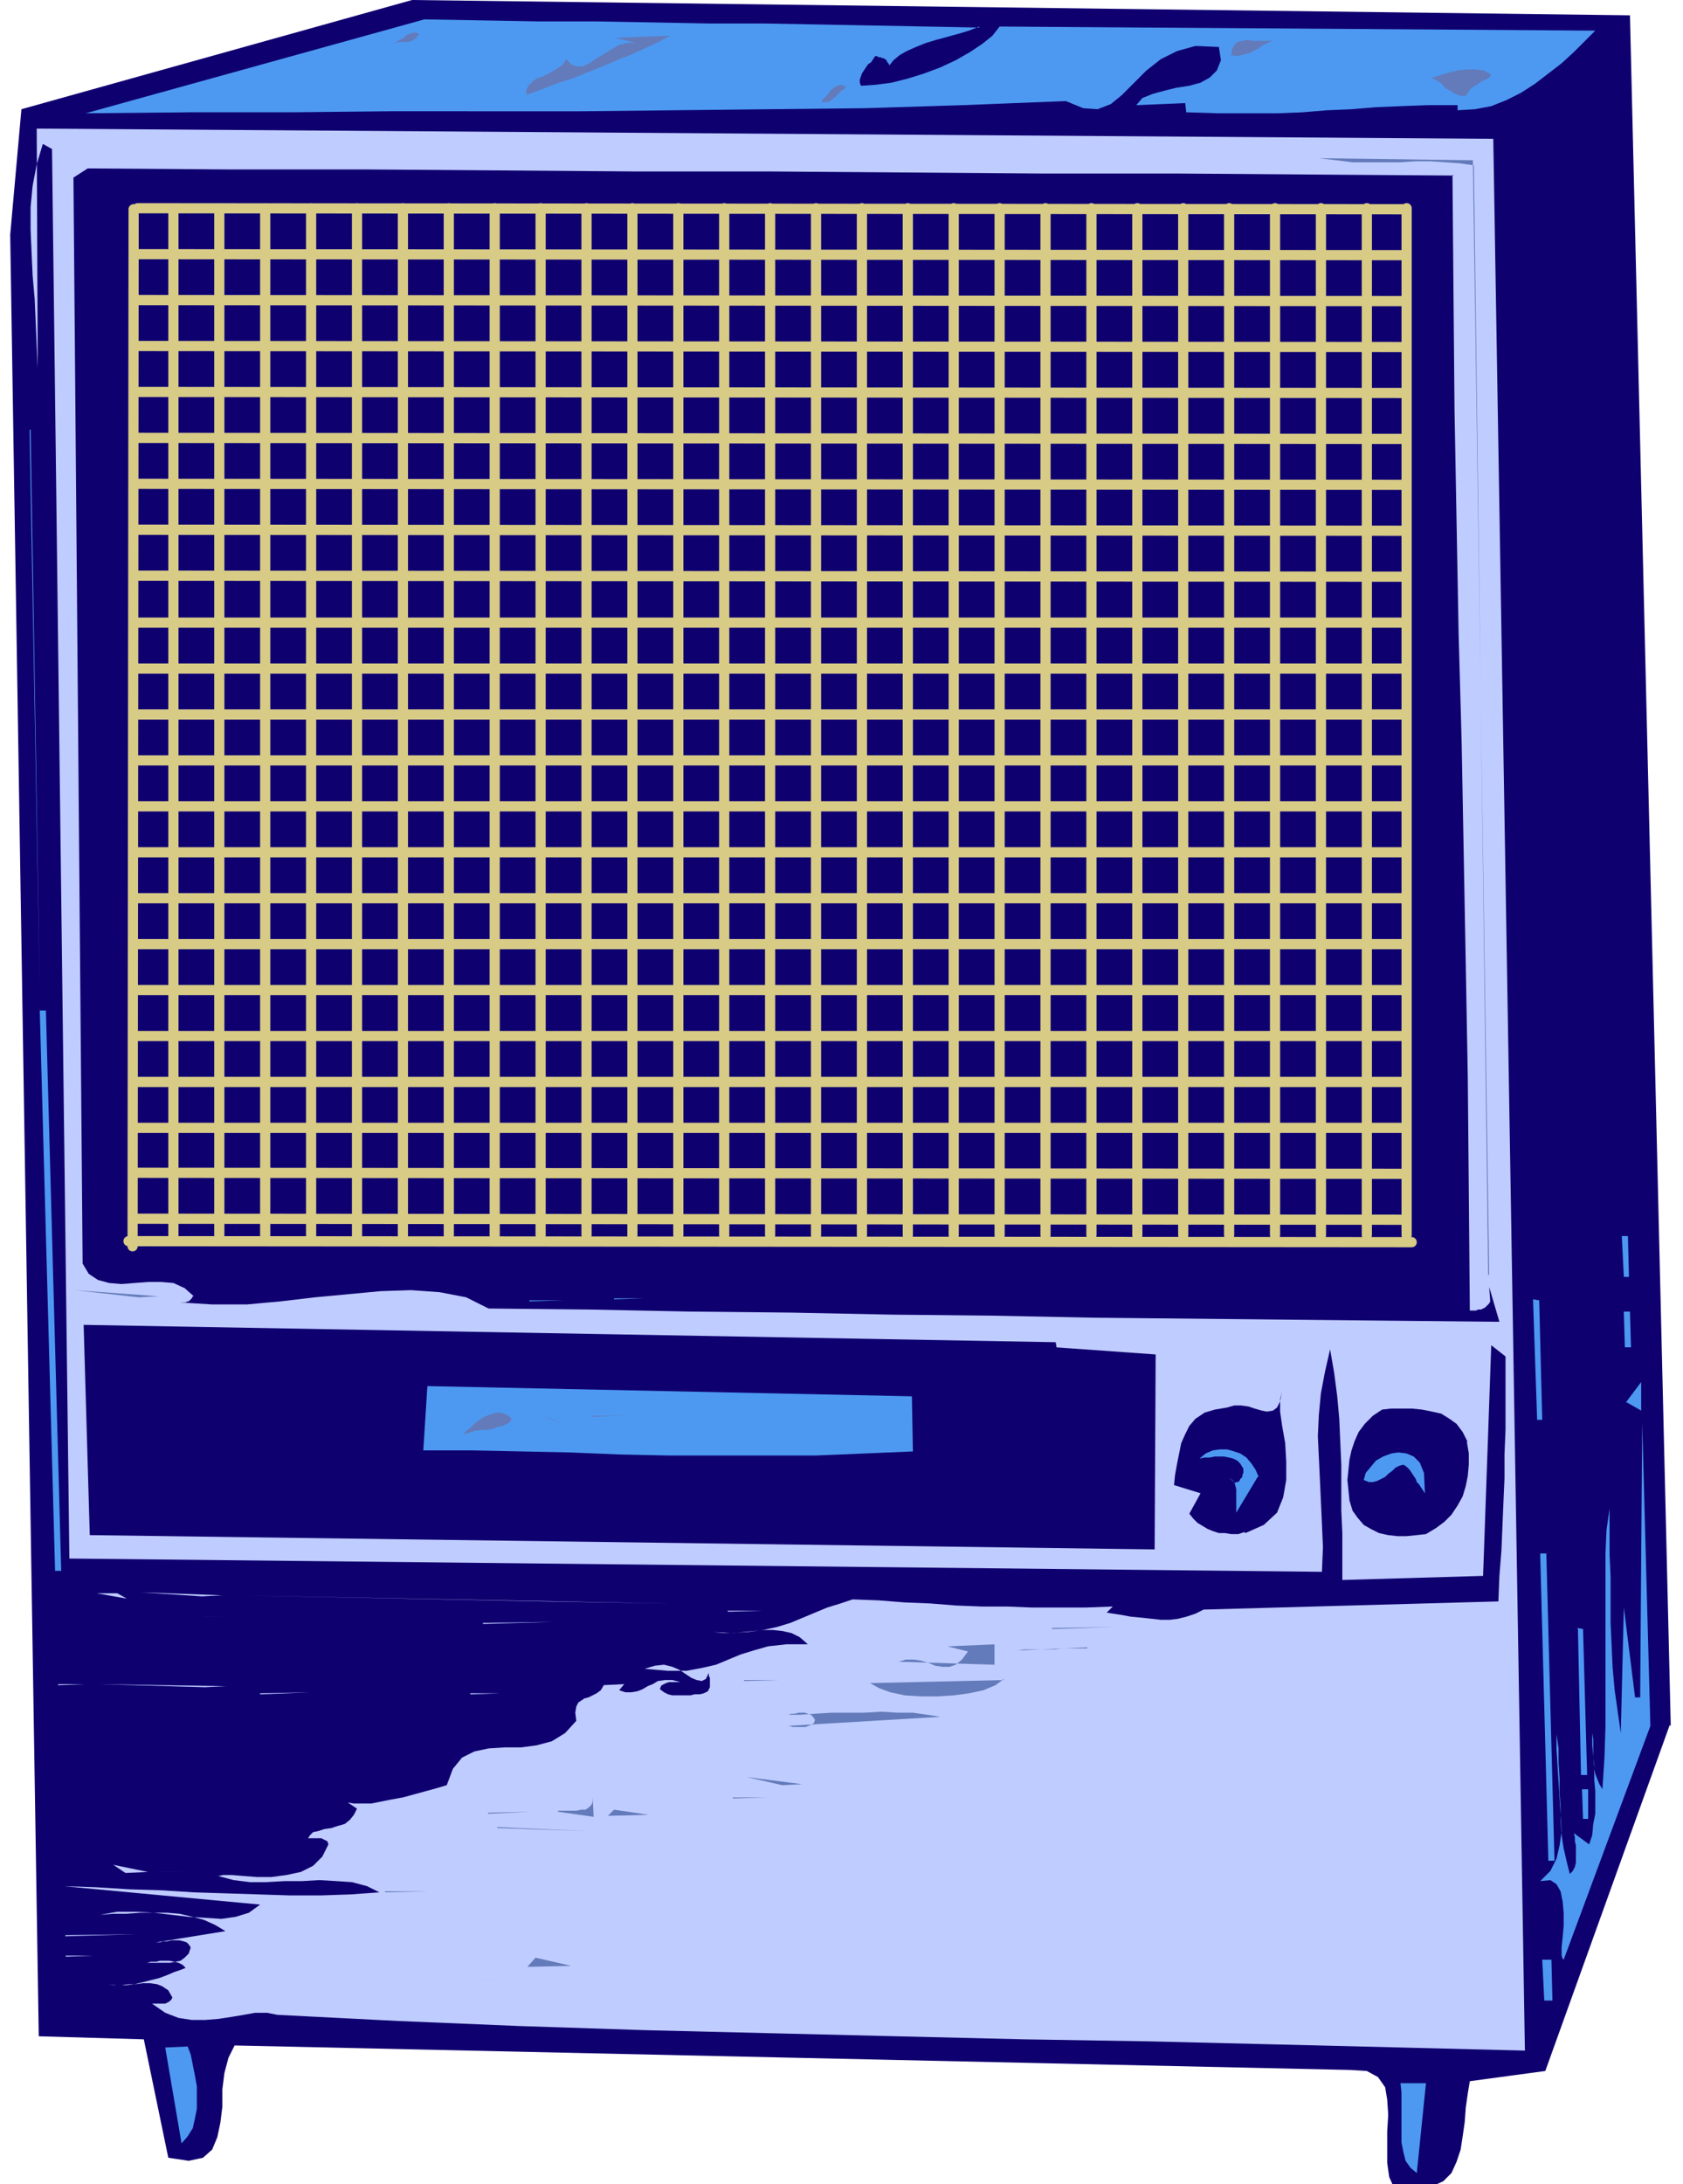
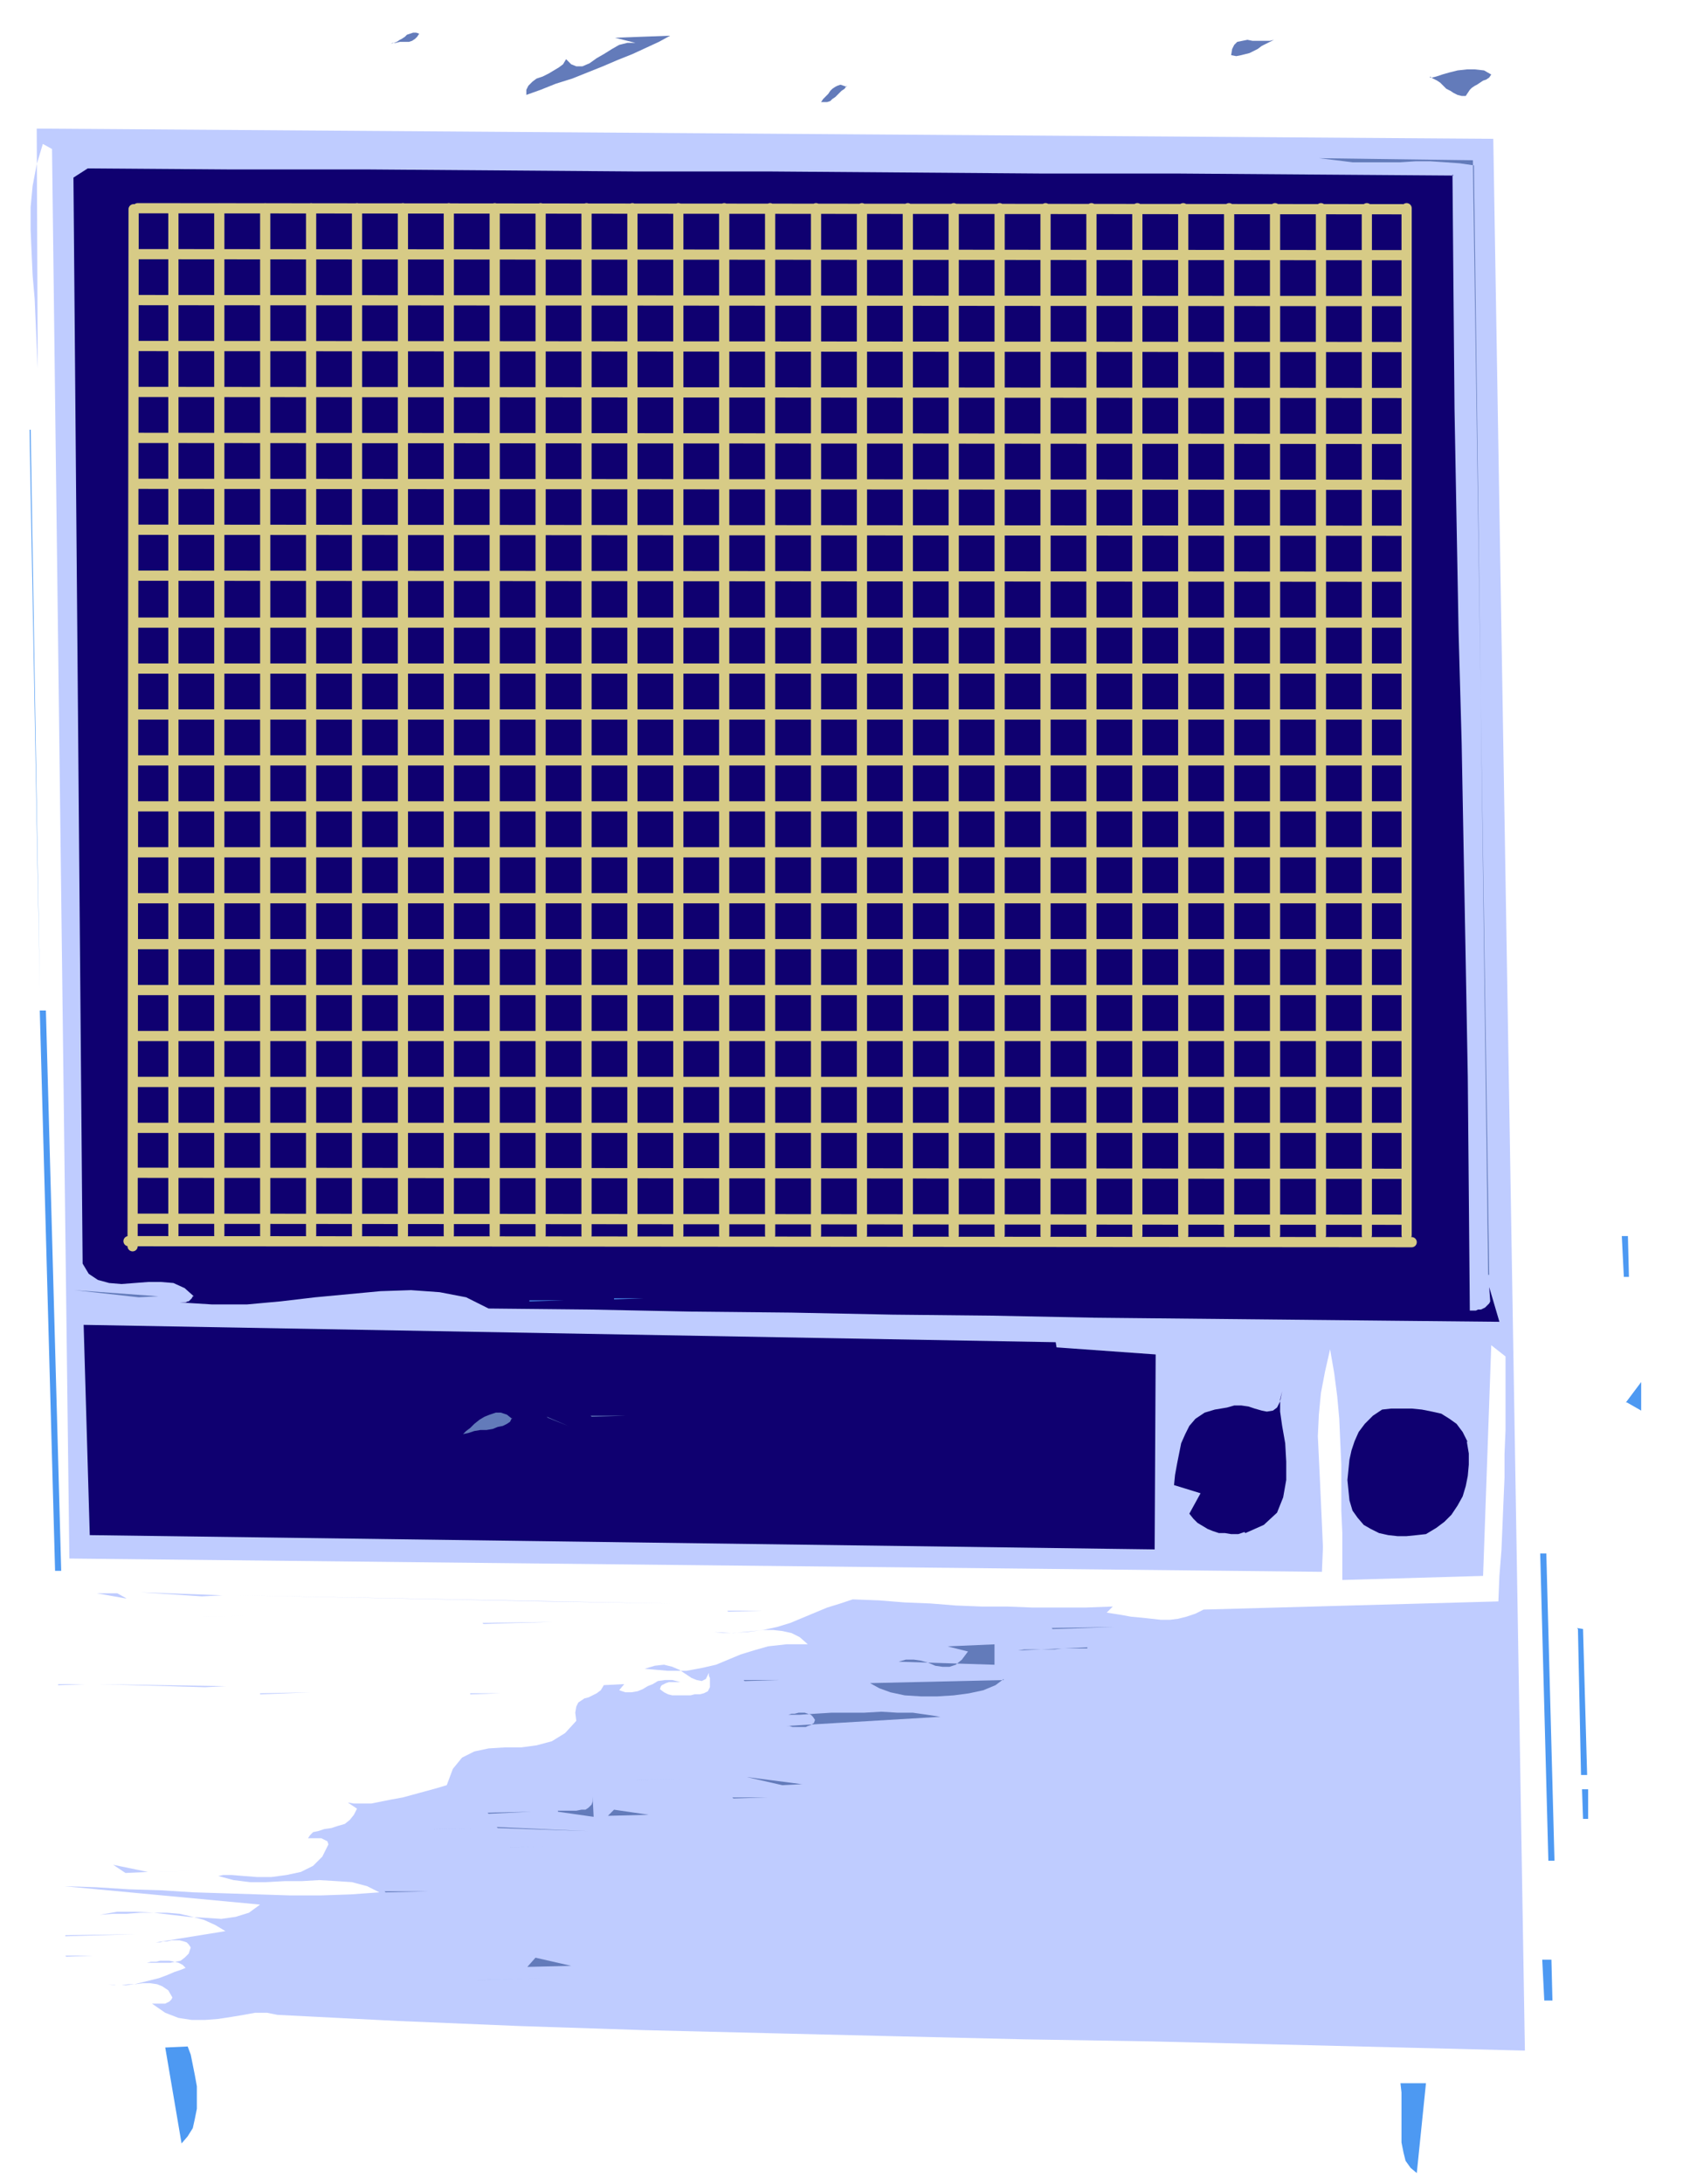
<svg xmlns="http://www.w3.org/2000/svg" fill-rule="evenodd" height="285.333" preserveAspectRatio="none" stroke-linecap="round" viewBox="0 0 1650 2140" width="220">
  <style>.pen1{stroke:none}.brush2{fill:#0f0070}.brush3{fill:#4d99f2}.brush4{fill:#637bba}.brush5{fill:#bfccff}</style>
-   <path class="pen1 brush2" fill-rule="nonzero" d="m1637 1690-122 339-74 10-2 12-2 14-1 14-2 14-2 13-4 12-5 11-8 8-11 5-14 2h-23l-5-11-2-14v-31l1-16-1-15-2-12-7-10-11-6-16-1-1094-24-6 12-4 15-2 16v17l-2 16-3 14-5 12-9 8-14 3-20-3-24-116-103-3L10 230l11-123L404 0l1194 15 40 1676z" />
-   <path class="pen1 brush3" fill-rule="nonzero" d="m960 26-10 4-10 3-11 3-11 3-10 3-10 4-9 4-7 4-6 5-4 5-1-2-1-1-1-2-1-1-2-1h-1l-2-1h-2l-1-1h-2l-2 3-2 3-3 2-2 3-2 3-2 3-1 3-1 3v3l1 3 15-1 15-2 16-4 16-5 16-6 15-7 14-8 12-8 10-8 7-9 584 4-10 10-11 11-12 11-13 10-13 10-14 9-14 7-15 6-16 3-17 1v-5h-29l-27 1-24 1-24 2-24 1-24 2-25 1h-57l-32-1-1-9-48 2 6-7 10-4 11-3 12-3 13-2 11-3 9-5 7-7 4-10-2-13-23-1-18 5-16 8-14 11-12 12-12 12-11 9-13 5-14-1-17-7-101 4-96 3-95 1-92 1-92 1H383l-96 1h-99l-104 1 332-92 57 1 56 1h56l55 1 55 1h54l54 1 53 1 52 1 52 1z" />
  <path class="pen1 brush4" fill-rule="nonzero" d="m411 33-2 3-2 2-3 2-3 1h-9l-4 1h-3l-2 1 3-1 3-1 3-2 2-1 3-2 2-2 3-1 3-1h3l3 1zm246 2-11 6-13 6-13 6-15 6-14 6-15 6-15 6-16 5-15 6-14 5v-5l2-4 4-4 4-3 6-2 6-3 5-3 5-3 4-3 3-5 5 5 5 2h6l7-3 7-5 7-4 8-5 7-4 8-2h8l-20-5 54-2zm592 4-4 2-4 2-4 2-4 3-4 2-4 2-4 1-4 1-5 1-5-1 1-6 2-4 3-3 5-1 5-1 5 1h17l4-1zM830 84l-2 3-3 2-2 2-2 2-2 2-3 2-2 2-3 1h-6l2-3 3-3 2-2 2-3 2-2 3-2 2-1 3-1 3 1 3 1zm632-11-2 3-3 2-3 1-3 2-3 2-2 1-3 2-2 2-2 3-2 3h-4l-4-1-4-2-3-2-4-2-3-3-3-3-3-2-4-2-3-2v1h2l4-1 6-2 7-2 8-2 9-1h8l9 1 7 4z" />
  <path class="pen1 brush5" fill-rule="nonzero" d="m1494 2009-120-3-122-3-124-3-124-2-125-3-124-3-123-3-122-4-120-5-118-6-10-2h-12l-11 2-12 2-13 2-13 1h-13l-13-2-13-5-13-9h13l2-1 2-1 2-2 1-2-4-7-6-4-5-2-7-1h-7l-7 1h-7l-7 1h-7l-6-1 8 1h9l9-1 8-2 8-2 8-2 8-3 7-3 6-2 5-2-3-3-4-2-4-1-5-1h-9l-4 1h-5l-4 1h-5 28l5-1 5-1 4-3 4-4 2-6-2-3-2-2-3-1-4-1h-8l-4 1h-4l-3 1h-4l68-11-10-6-11-5-11-3-13-3-12-1h-27l-13 1h-13l-13 1 17-3h18l18 1 17 2 17 2 17 1 15 1 14-2 13-4 11-8-192-18 31 1 32 2 32 1 32 2 32 1 31 1 31 1h31l29-1 28-2-12-6-15-4-15-1-17-1-17 1h-17l-18 1h-16l-16-2-15-4 5-1h8l12 1 13 1h14l15-2 14-3 12-6 9-9 6-12-1-3-2-1-2-1-2-1h-13l2-3 3-3 5-1 6-2 7-1 6-2 7-2 5-4 4-5 3-6-9-6 6 1h17l10-2 10-2 11-2 11-3 11-3 11-3 10-3 6-16 9-11 12-6 14-3 16-1h16l15-2 15-4 13-8 11-12-1-8 1-6 2-4 3-2 3-2 4-1 4-2 4-2 4-3 3-5 20-1-5 6 6 2h6l6-1 5-2 5-3 5-2 5-3 7-1h7l8 2h-11l-3 1-2 1-2 1-1 1-1 3 4 3 4 2 4 1h18l4-1h5l4-1 2-1 2-1 1-2 1-2v-9l-1-2v-3l-3 6-4 2-5-1-5-2-6-4-6-4-7-3-8-2-9 1-10 3 23 2h18l16-3 13-3 12-5 12-5 13-4 14-4 18-2h21l-8-7-8-4-9-2-9-1h-9l-10 1-10 1-10 1h-10l-9-1 17 1 16-1 15-2 14-3 13-4 12-5 12-5 12-5 13-4 12-4 26 1 25 2 25 1 25 2 25 1h25l25 1h52l27-1-6 6 13 2 11 2 11 1 9 1 9 1h9l8-1 8-2 9-3 8-4 289-8 1-25 2-25 1-24 1-24 1-23v-23l1-24v-72l-14-11-8 226-138 4v-46l-1-22v-45l-1-22-1-23-2-22-3-23-4-23-5 22-4 21-2 21-1 21 1 21 1 21 1 22 1 22 1 23-1 24-1228-13L51 146l-9-5-6 20-4 21-2 21v22l1 23 1 22 2 23 1 23 1 23 1 22-1-235 1428 10 31 1873z" />
  <path class="pen1 brush2" fill-rule="nonzero" d="m1424 171 1 117 1 113 2 110 2 109 3 108 2 108 2 108 2 111 1 113 1 116h6l2-1h3l2-1 2-1 2-2 2-2 1-2-1-14 10 34-100-1-99-1-99-1-99-1-100-2-98-1-99-2-99-1-99-2-99-1-22-11-26-5-28-2-30 1-32 3-32 3-34 4-33 3h-34l-32-2h6l2-1h1l1-1 1-1 1-1 1-2h1l-9-8-11-5-12-1h-13l-13 1-13 1-12-1-11-3-9-6-6-10-9-1064 14-9 137 1h135l134 1 132 1h131l132 1 132 1h133l135 1 138 1z" />
  <path class="pen1 brush4" fill-rule="nonzero" d="m1459 1249-14-1087-14-2-14-1-15-1h-14l-15 1h-47l-16-2-17-2 151 2 16 1092z" />
  <path class="pen1 brush3" fill-rule="nonzero" d="m29 421 10 549-9-549zm10 569h6l15 549h-6L39 990zm1551 221h6l1 40h-5l-2-40z" />
  <path class="pen1 brush4" fill-rule="nonzero" d="m155 1270-82-6 63 7 20-1z" />
  <path class="pen1 brush3" fill-rule="nonzero" d="m244 1268 63-2-63 2zm275 6h35l-35 1zm83-2h29l-29 1z" />
  <path class="pen1 brush2" fill-rule="nonzero" d="m1035 1320 98 7-1 191-1044-14-6-206 953 17 1 6z" />
-   <path class="pen1 brush3" fill-rule="nonzero" d="m1503 1273 6 1 3 117h-5l-4-117zm89 12h6l1 35h-6l-1-34zm-697 137-47 2-48 2H656l-48-1-49-2-48-1-48-1h-48l4-63 475 10 1 54z" />
  <path class="pen1 brush4" fill-rule="nonzero" d="m502 1389-2 4-3 2-4 2-5 1-5 2-6 1h-6l-6 1-6 2-5 1 3-3 4-3 4-4 5-4 5-3 5-2 6-2h5l6 2 5 4z" />
  <path class="pen1 brush2" fill-rule="nonzero" d="m1220 1501-6 2h-7l-6-1h-6l-6-2-5-2-5-3-5-3-4-4-4-5 11-20-26-8 1-10 2-11 2-10 2-10 4-9 4-8 6-7 9-6 10-3 12-2 7-2h7l7 1 6 2 7 2 5 1 6-1 4-3 3-6 2-10-2 8v12l2 14 3 17 1 18v18l-3 17-6 15-13 12-18 8z" />
  <path class="pen1 brush3" fill-rule="nonzero" d="m1594 1374 15-20v28l-14-8z" />
  <path class="pen1 brush4" fill-rule="nonzero" d="m536 1388 21 9-20-8zm43-1h35l-34 1z" />
  <path class="pen1 brush2" fill-rule="nonzero" d="m1438 1412 2 12v11l-1 11-2 10-3 10-5 9-6 9-7 7-8 6-10 6-9 1-10 1h-9l-9-1-9-2-8-4-7-4-6-7-5-7-3-10-1-10-1-10 1-10 1-10 2-9 3-9 4-9 6-8 8-8 9-6 9-1h20l10 1 10 2 9 2 8 5 7 5 6 8 5 10z" />
-   <path class="pen1 brush3" fill-rule="nonzero" d="m1532 1919-1-3v-8l1-10 1-11v-13l-1-11-2-10-4-7-6-4-10 1 10-10 6-12 3-13 2-14-1-16-1-16-1-16-1-16-1-16v-15l2 14v14l1 15v14l1 14v14l1 14 2 13 3 13 3 12 3-3 2-4 1-4v-17l-1-4v-4l-1-4 15 11 3-9 1-11 2-10v-22l-1-11v-12l-1-11-1-11v-12l1 6v18l1 6v5l1 5 2 5 2 5 3 5 2-31 1-31v-169l1-23 3-21v45l1 22v45l1 22 1 22 2 22 3 21 3 21 3-123 11 88h5l2-269 8 297-85 229zm55-516 12 128-12-128zm-354 44-21 35v-23l-1-4-1-3-2-2-3-2 6 5 1-1h2l1-1 1-2 1-1 1-1v-2l1-2v-4l-3-5-3-3-4-2-4-1-5-1h-9l-5 1h-5l-5 1 6-5 7-3 7-1h7l7 2 6 2 6 4 5 6 4 6 3 7zm163-5 1 21-2-3-2-3-2-3-2-2-1-3-2-3-2-3-2-3-3-3-3-2-4 1-4 2-3 3-4 3-3 3-4 2-4 2-4 1h-4l-5-2 2-7 5-6 5-6 7-4 8-3 7-1 8 1 7 3 6 6 4 10z" />
  <path class="pen1 brush5" fill-rule="nonzero" d="m123 1566-28-5h20l9 5zm95-3-80-3 60 4 20-1z" />
  <path class="pen1 brush3" fill-rule="nonzero" d="M1510 1522h6l8 301h-6l-8-301z" />
  <path class="pen1 brush5" fill-rule="nonzero" d="m659 1571-427-8 304 6 123 2zm-570 10h27-26zm109 3 44-1-43 1zm118 5 103-2-103 2zm397-11h35l-34 1zm-240 12 69-1-68 2zm112 3 80-2-80 2z" />
  <path class="pen1 brush4" fill-rule="nonzero" d="m1031 1595 61-1-60 2zm-56 36-94-3 7-2h8l7 1 7 2 7 3 7 1h7l6-2 6-5 6-8-20-5 46-2v20zm91-17-68 3 6-1h30l8-1h24z" />
  <path class="pen1 brush3" fill-rule="nonzero" d="m1546 1595 6 1 4 143h-6l-3-143z" />
  <path class="pen1 brush5" fill-rule="nonzero" d="M57 1650h26l-26 1zm163 2-123-2 104 3 20-1zm35 7 49-1-49 2z" />
  <path class="pen1 brush4" fill-rule="nonzero" d="M729 1646h35l-34 1z" />
  <path class="pen1 brush5" fill-rule="nonzero" d="M461 1659h29l-29 1z" />
  <path class="pen1 brush4" fill-rule="nonzero" d="m984 1645-8 6-12 5-14 3-15 2-16 1h-16l-16-1-14-3-11-4-9-5 131-3zm-213 46h3l3 1h13l2-1 3-1 3-2 1-3-2-3-2-2-3-1-3-1h-6l-4 1h-3l-3 1h-2 13l15-1 16-1h32l17-1 16 1h15l14 2 13 2-151 9zm-11 15 89 6-89-6zm-137 38 46-1-45 1zm163 4-54-7 35 8 20-1zm-239 26h18l5-1h4l3-2 3-3 1-3v-5l1 20-35-5zm171-13h35l-34 1zm-240 15 43-1-42 2zm118 3 6-6 34 5-40 1z" />
  <path class="pen1 brush3" fill-rule="nonzero" d="M1550 1753h7v29h-5l-1-29z" />
  <path class="pen1 brush4" fill-rule="nonzero" d="m424 1792 49-1-48 1zm63-2 89 4-88-3zm-28 21h29-28zm40-1 35-1-34 1z" />
  <path class="pen1 brush5" fill-rule="nonzero" d="m145 1834-34-7 12 8 22-1zm11 0 35-1-34 1z" />
  <path class="pen1 brush4" fill-rule="nonzero" d="m577 1834 26-1-26 1zm-200 19h44l-43 1zm181 4 60 5-60-5zm-160 16 63-1-63 1z" />
  <path class="pen1 brush5" fill-rule="nonzero" d="m64 1896 69-1-69 2z" />
  <path class="pen1 brush4" fill-rule="nonzero" d="m353 1897 60-1-60 1zm109 3 54-1-54 1z" />
  <path class="pen1 brush5" fill-rule="nonzero" d="M64 1916h26l-25 1z" />
  <path class="pen1 brush4" fill-rule="nonzero" d="m517 1927 8-9 35 8-43 1zm-49 13 64-2-63 2z" />
  <path class="pen1 brush3" fill-rule="nonzero" d="M1512 1920h9l1 40h-8l-2-40zm-1328 85 3 8 2 10 2 10 2 11v22l-2 10-2 9-5 8-6 7-16-94 22-1zm1205 124-6-5-5-7-2-8-2-10v-49l-1-9h25l-9 88z" />
  <path fill="none" d="m130 1221 1-1016m39-1v1006m45-1006v1006m45-1006v1006m45-1006v1006m45-1006v1006m45-1006v1006m45-1006v1006m45-1006v1006m45-1006v1006m45-1006v1006m45-1006v1006m45-1006v1006m45-1006v1006m45-1006v1006m45-1006v1006m45-1006v1006m45-1006v1006m45-1006v1006m45-1006v1006m45-1006v1006m45-1006v1006m45-1006v1006m45-1006v1006m45-1006v1006m45-1006v1006m45-1006v1006m45-1006v1006m39-1006v1006M135 204l1240 1M135 249l1240 1M135 294l1240 1M135 339l1240 1M135 384l1240 1M135 429l1240 1M135 474l1240 1M135 519l1240 1M135 564l1240 1M135 610h1240M135 655h1240M135 700h1240M135 745h1240M135 790h1240M135 835h1240M135 880h1240M135 925h1240M135 970h1240m-1240 45h1240m-1240 45h1240m-1240 45h1240m-1240 44 1240 1m-1240 44 1240 1m-1249 21 1258 1" style="stroke:#d7cb86;stroke-width:10;stroke-linejoin:round" />
</svg>